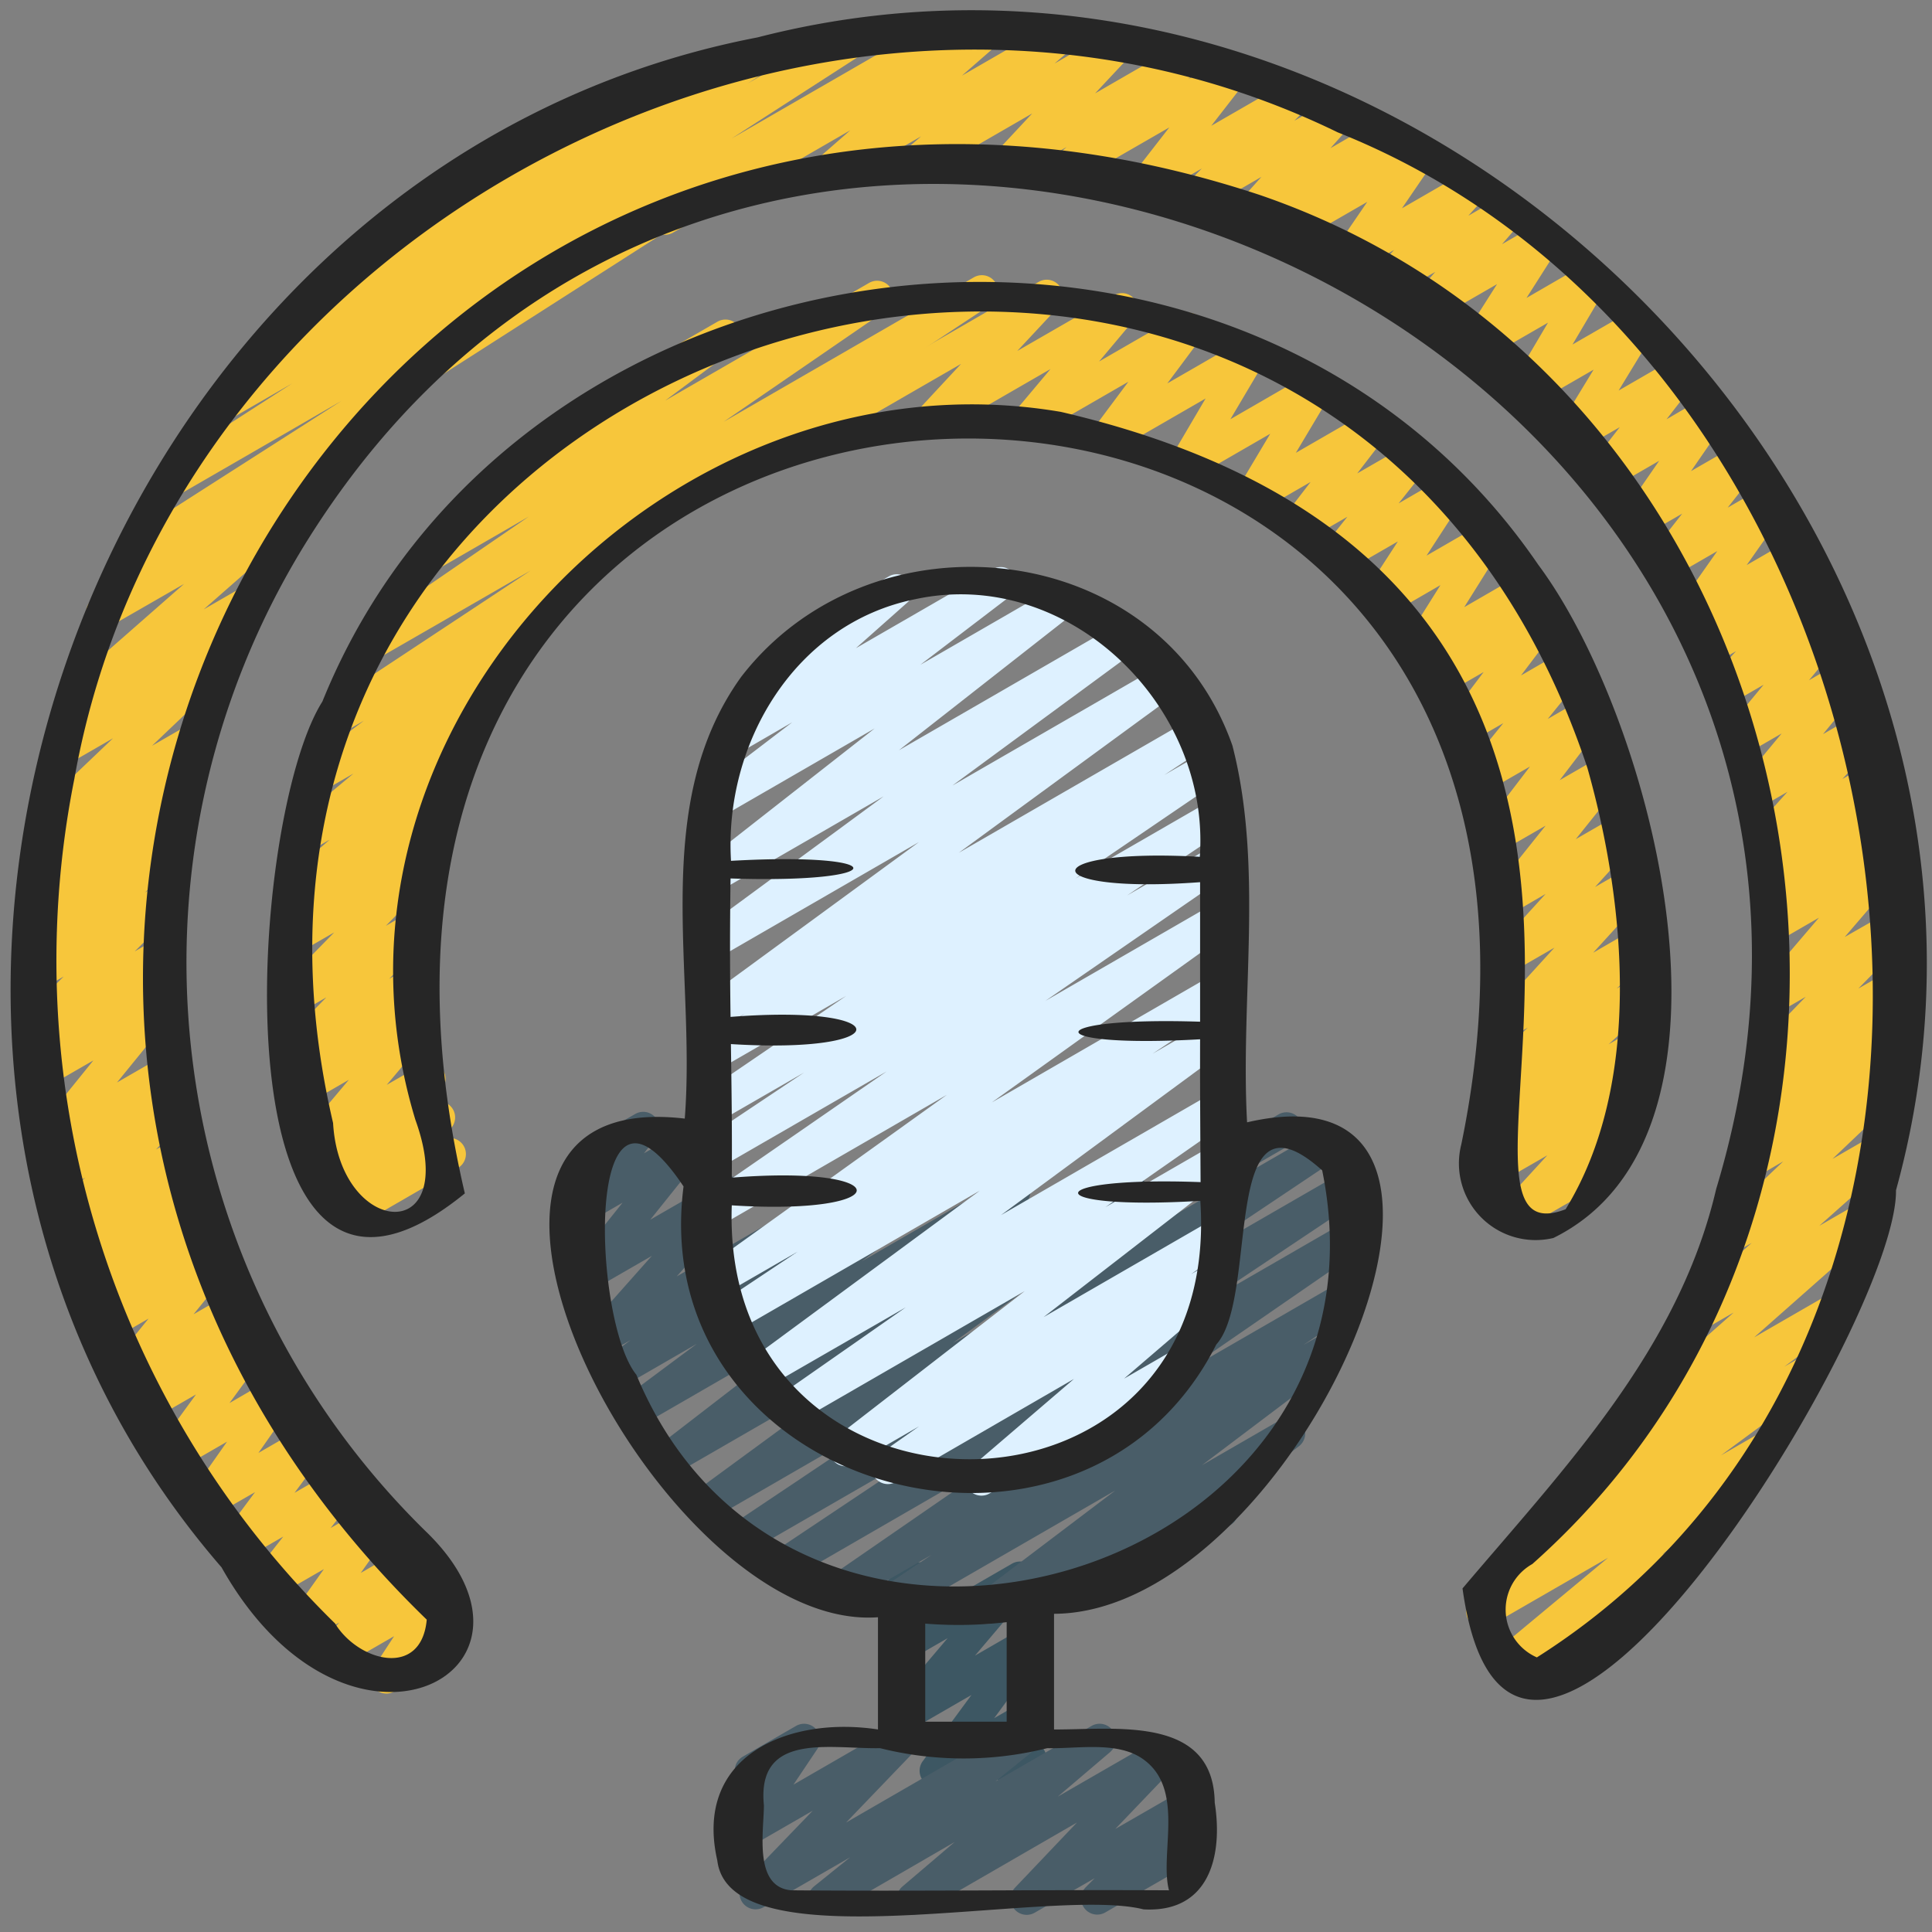
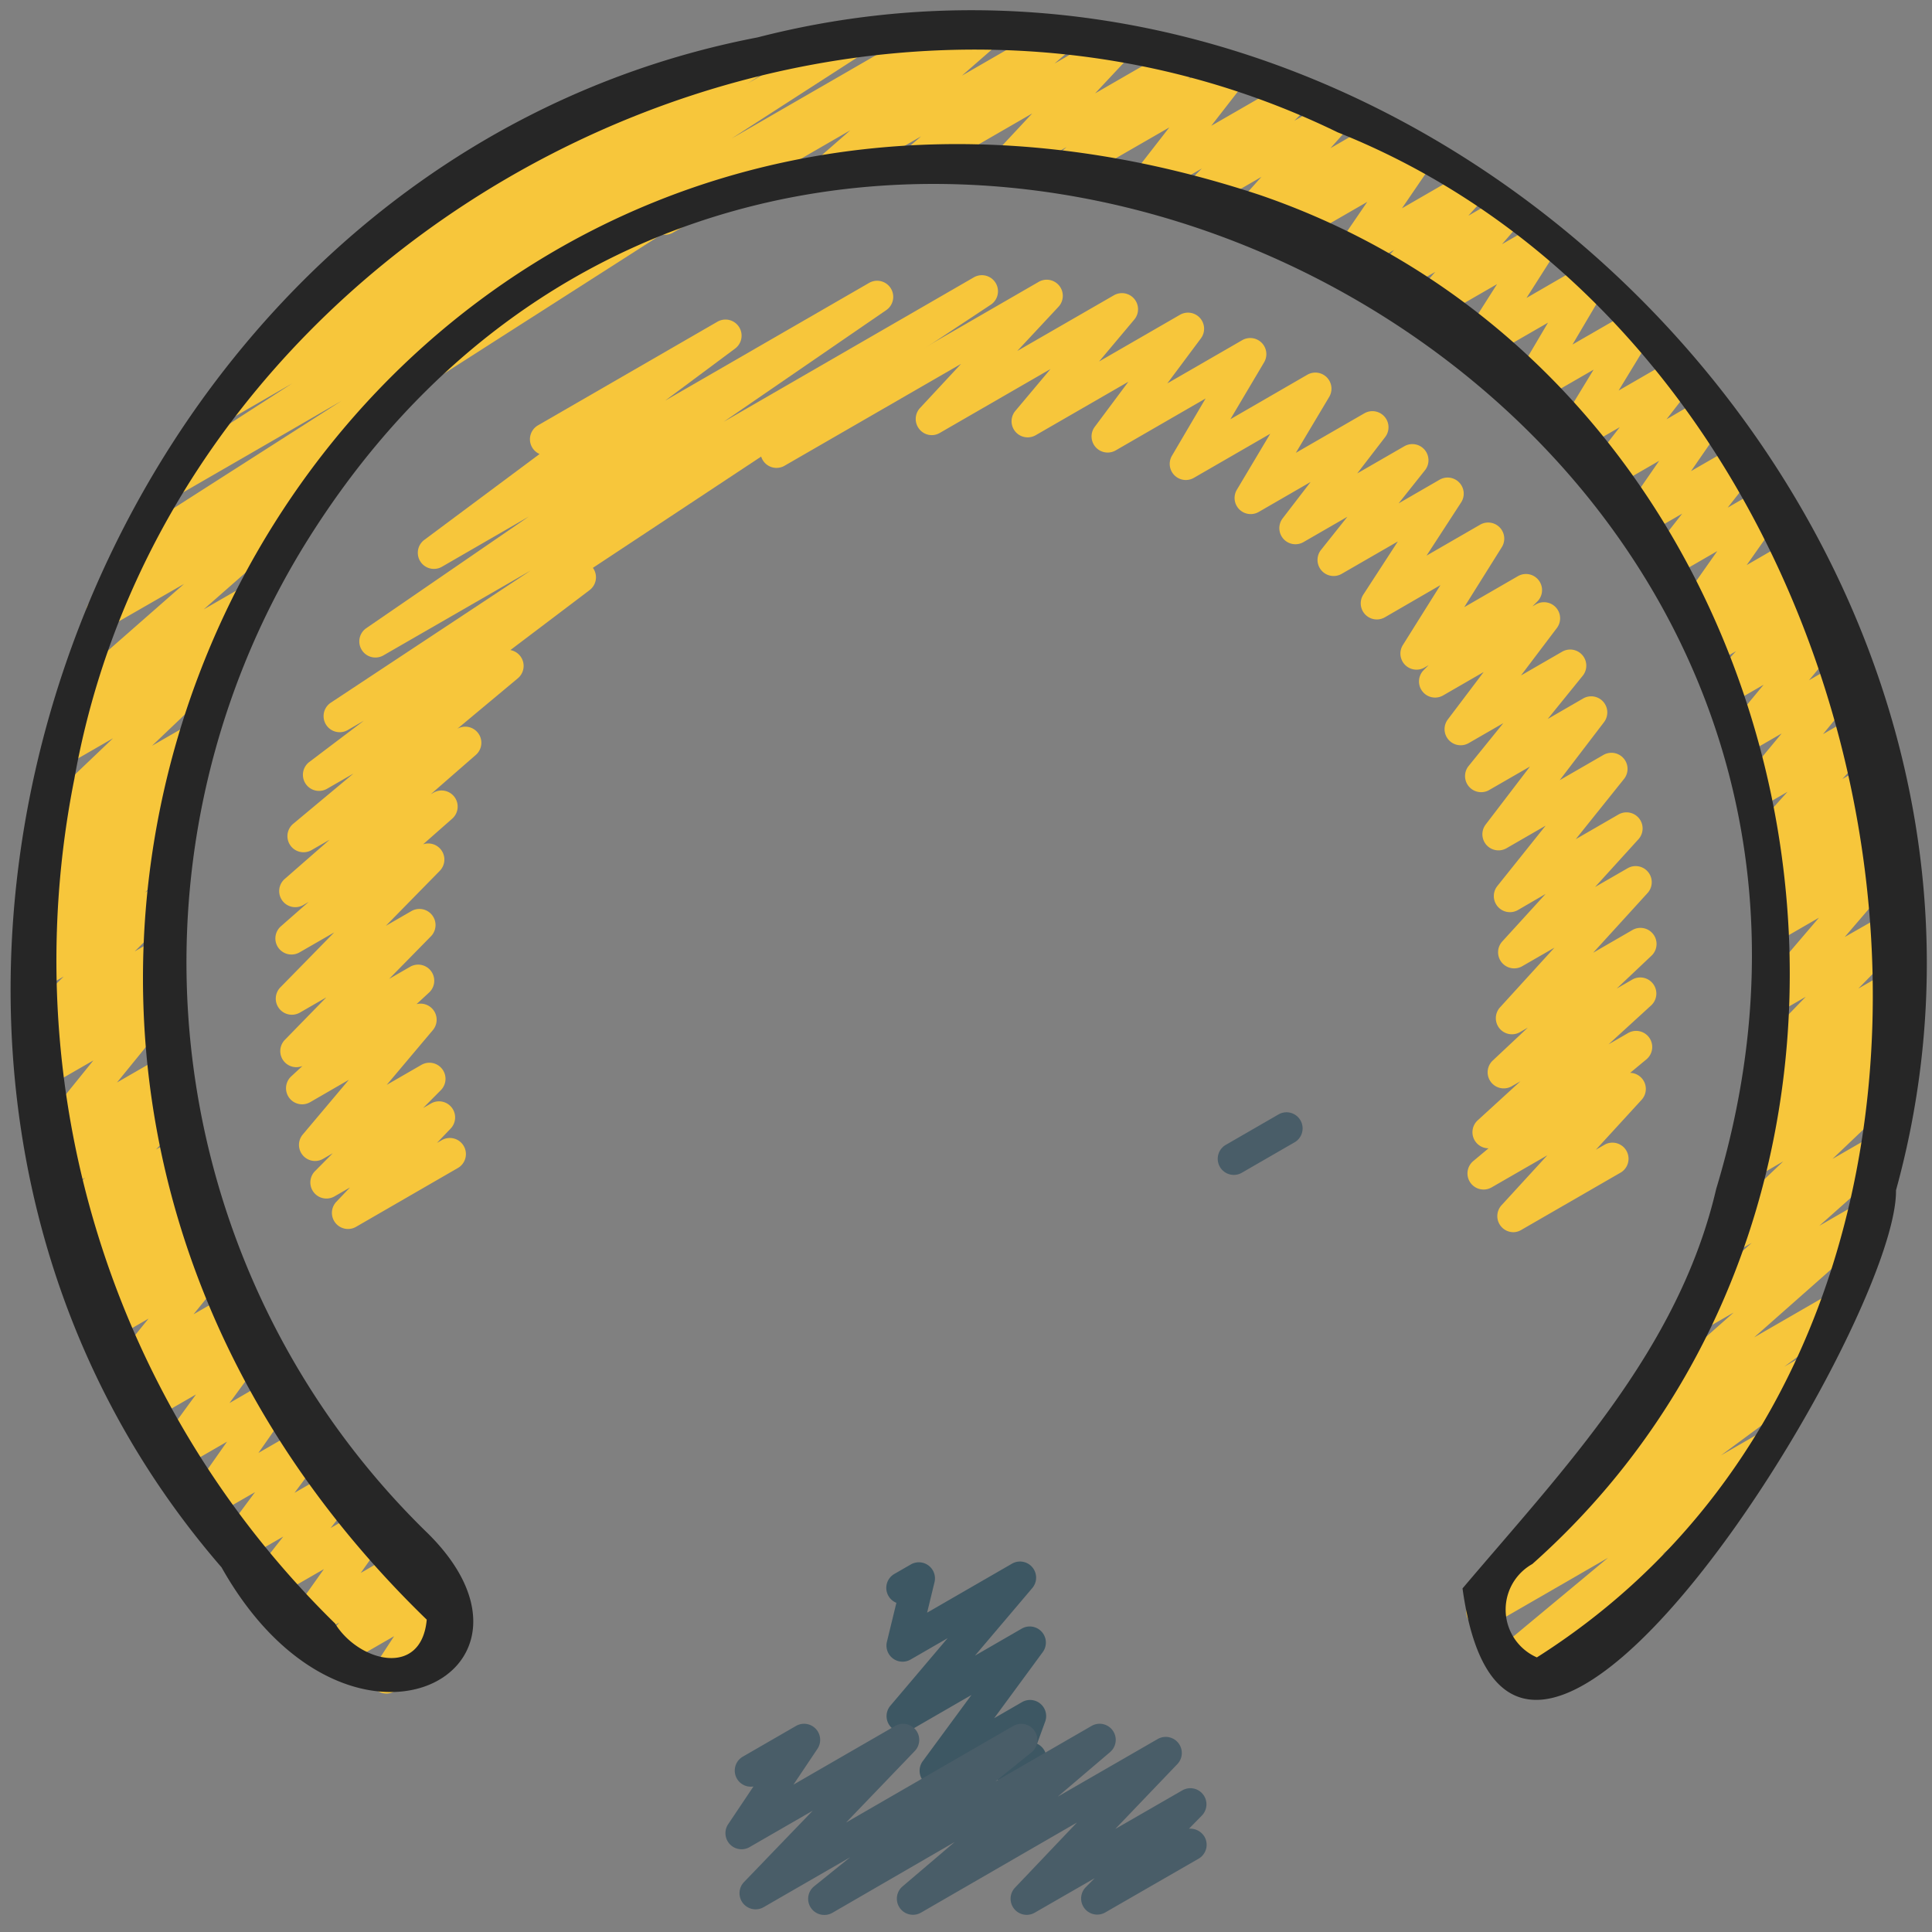
<svg xmlns="http://www.w3.org/2000/svg" height="512" viewBox="0 0 60 60" width="512">
  <rect x="0" y="0" width="60" height="60" fill="#808080" stroke="none" />
  <path d="M29.059 55.492a.5.5 0 01-.4-.8l1.51-2.053-1.889 1.091a.5.5 0 01-.631-.755l1.78-2.1-1.149.663a.5.5 0 01-.736-.551l.294-1.21a.5.5 0 01-.058-.9l.507-.292a.5.5 0 01.735.552l-.23.946 2.637-1.522a.5.5 0 01.631.756l-1.781 2.1 1.451-.838a.5.5 0 01.654.728l-1.509 2.053.866-.5a.5.5 0 01.72.6l-.253.693a.5.5 0 01.04.887l-.618.357a.5.5 0 01-.72-.6l.14-.384-1.741 1a.494.494 0 01-.25.079z" fill="#3d5763" />
  <path d="M38.316 36.488a.5.5 0 01-.25-.932l1.656-.956a.5.5 0 01.5.865l-1.656.956a.494.494 0 01-.25.067z" fill="#495d68" />
-   <path d="M30.63 50.449a.5.5 0 01-.3-.9l4.307-3.261-6.727 3.884a.5.5 0 01-.528-.848l1.55-1.038-2.555 1.475a.5.5 0 01-.533-.844l5.556-3.834L24.625 49a.5.5 0 01-.528-.849l4.849-3.239-5.646 3.259a.5.5 0 01-.528-.848l5.7-3.818-6.372 3.68a.5.5 0 01-.545-.836l5.869-4.3-6.563 3.788a.5.5 0 01-.555-.828l4.953-3.821-5.42 3.129a.5.5 0 01-.548-.834l2.349-1.749-2.4 1.386a.5.5 0 01-.55-.833l.893-.669-.737.425a.5.5 0 01-.624-.765l2.021-2.276-1.847 1.066a.5.5 0 01-.64-.745l1.578-1.972-1.05.606a.5.5 0 01-.645-.739l.579-.744a.5.5 0 01-.148-.922l1.656-.956a.5.5 0 01.645.739l-.371.481 1.133-.654a.5.5 0 01.641.745l-1.579 1.972 2.219-1.279a.5.5 0 01.624.764l-2.021 2.276 5.283-3.05a.5.5 0 01.55.833l-.893.669 2.61-1.506a.5.5 0 01.548.834l-2.351 1.751 4.486-2.59a.5.5 0 01.556.828l-4.953 3.82 8.06-4.654a.5.5 0 01.545.836l-5.868 4.3 11.461-6.616a.5.5 0 01.528.847l-5.7 3.817 5.832-3.367a.5.5 0 01.527.848l-4.844 3.237 4.318-2.494a.5.5 0 01.534.844l-5.56 3.835 4.814-2.779a.5.5 0 01.528.848l-1.55 1.038.615-.355a.5.5 0 01.552.831L37.333 45.5l2.448-1.413a.5.5 0 01.556.829l-2.091 1.61a.485.485 0 01.143.158.5.5 0 01-.183.682L33.99 49.8a.5.5 0 01-.555-.829l.344-.265-2.9 1.674a.488.488 0 01-.249.069z" fill="#495d68" />
  <g fill="#f7c63b">
    <path d="M46.786 52.149a.5.5 0 01-.319-.884l3.472-2.887-3.655 2.11a.5.5 0 01-.547-.835l2.919-2.153-.273.157a.5.5 0 01-.548-.834l2.518-1.869a.5.5 0 01-.271-.871l3.759-3.322-1.1.634a.5.5 0 01-.582-.807L54.4 38.6l-.617.355a.5.5 0 01-.594-.8l2.19-2.087-.861.5a.5.5 0 01-.581-.806l.917-.813a.5.5 0 01-.565-.814l.9-.816-.081.046a.5.5 0 01-.609-.781l1.58-1.628-.813.47a.5.5 0 01-.63-.758l1.853-2.168-1.243.718a.5.5 0 01-.6-.792l.661-.639-.161.093a.5.5 0 01-.6-.793l.51-.492-.071.041a.5.5 0 01-.622-.767l1.149-1.278-.816.471a.5.5 0 01-.635-.752l1.269-1.531-1.066.616a.5.5 0 01-.635-.752l1.141-1.377-1.014.586a.5.5 0 01-.621-.768l.777-.86-.653.377a.5.5 0 01-.609-.782l.412-.424-.283.163a.5.5 0 01-.659-.721l1.212-1.723-1.419.82a.5.5 0 01-.644-.741l.973-1.241-1.153.666a.5.5 0 01-.661-.717l1.1-1.591-1.479.854a.5.5 0 01-.646-.739l.9-1.159-1.236.713a.5.5 0 01-.676-.693l1.1-1.806-1.808 1.043a.5.5 0 01-.68-.687l1.071-1.815-1.934 1.114a.5.5 0 01-.672-.7l1.024-1.611-1.924 1.11a.5.5 0 01-.628-.76l.633-.73-1.211.7a.5.5 0 01-.621-.768l.553-.613-1.159.669a.5.5 0 01-.663-.715l.989-1.447-2.167 1.25a.5.5 0 01-.6-.792l.091-.088-.681.392a.5.5 0 01-.622-.766l.692-.772-1.7.984a.5.5 0 01-.606-.785l.455-.46-1.42.82a.5.5 0 01-.644-.739l1.055-1.357-2.869 1.653a.5.5 0 01-.653-.136.5.5 0 01.065-.665l.263-.241-1.52.876a.5.5 0 01-.616-.773l1.072-1.148-3.348 1.934a.5.5 0 01-.577-.811l.475-.412-2.688 1.552a.5.5 0 01-.578-.809l1.068-.932-5.488 3.168a.5.5 0 11-.5-.865L30.364.606a.5.5 0 01.578.81l-1.068.933 2.775-1.6a.5.5 0 01.578.811l-.478.414 1.714-.99a.5.5 0 01.615.774L34.009 2.9l2.568-1.482a.5.5 0 01.588.8l-.265.242 1.127-.65a.5.5 0 01.645.739l-1.055 1.358 2.43-1.4a.5.5 0 01.605.784l-.454.459 1.19-.686a.5.5 0 01.622.766l-.692.772 1.492-.861a.5.5 0 01.6.792l-.093.09.547-.315a.5.5 0 01.663.715l-.988 1.446 1.995-1.152a.5.5 0 01.621.768L45.6 6.7l1.051-.606a.5.5 0 01.628.76l-.633.73 1.114-.642a.5.5 0 01.611.086.5.5 0 01.061.615l-1.025 1.61L49.226 8.2a.5.5 0 01.605.081.5.5 0 01.075.606L48.835 10.7l1.856-1.07a.5.5 0 01.677.692l-1.1 1.807 1.743-1.007a.5.5 0 01.645.739l-.9 1.16 1.2-.7a.5.5 0 01.661.717l-1.1 1.592 1.467-.846a.5.5 0 01.644.741l-.973 1.24 1.143-.66a.5.5 0 01.659.721l-1.212 1.723 1.428-.825a.5.5 0 01.608.782l-.41.423.293-.169a.5.5 0 01.621.767l-.777.861.68-.393a.5.5 0 01.635.752l-1.143 1.379 1.064-.614a.5.5 0 01.632.11.5.5 0 010 .642L56.615 22.8l1.129-.652a.5.5 0 01.622.767l-1.149 1.278.889-.512a.5.5 0 01.6.793l-.507.488.138-.079a.5.5 0 01.6.792l-.663.64.251-.144a.5.5 0 01.629.758L57.289 29.1l1.4-.8a.5.5 0 01.608.781L57.714 30.7l1-.575a.5.5 0 01.586.8l-.9.816.248-.142a.5.5 0 01.581.806l-.915.811.191-.111a.5.5 0 01.595.8l-2.191 2.087 1.242-.717a.5.5 0 01.582.807L56.5 38.069l1.152-.665a.5.5 0 01.582.808l-3.757 3.321 2.206-1.273a.5.5 0 01.548.834l-1.817 1.348.408-.235a.5.5 0 01.547.835L53.443 45.2l1.083-.625a.5.5 0 01.57.818l-3.473 2.885.458-.263a.5.5 0 11.5.865l-5.545 3.2a.491.491 0 01-.25.069z" />
    <path d="M12 52.594a.5.5 0 01-.419-.774l.658-1.007-1.608.927a.5.5 0 01-.621-.767l.528-.585-.821.473a.5.5 0 01-.657-.722l1-1.41-1.519.877a.5.5 0 01-.644-.74l.9-1.146-1.237.714a.5.5 0 01-.652-.731l1.013-1.364-1.353.78a.5.5 0 01-.659-.72l1.142-1.627-1.466.847a.5.5 0 01-.655-.727l1.157-1.586-1.379.794a.5.5 0 01-.613-.777l.517-.545-.446.257a.5.5 0 01-.63-.108.5.5 0 01-.008-.64l1.086-1.337-1.1.636a.5.5 0 01-.6-.784l.429-.434-.246.142a.5.5 0 01-.6-.791l.266-.259-.029.017a.5.5 0 01-.607-.784l.61-.62-.367.211a.5.5 0 01-.613-.776l.886-.935-.617.357a.5.5 0 01-.592-.8l.271-.253a.5.5 0 01-.549-.789L2.9 32.932l-1.427.823a.5.5 0 01-.6-.791l.89-.867-.418.241a.5.5 0 01-.6-.787l1.232-1.224-.692.4a.5.5 0 01-.593-.8L1.785 28.9l-.475.275a.5.5 0 01-.586-.8l1.015-.92-.325.187a.5.5 0 01-.657-.142.5.5 0 01.078-.668l.913-.8-.144.083a.5.5 0 01-.6-.8l2.505-2.387-1.465.845a.5.5 0 01-.559-.825L2.2 22.4a.5.5 0 01-.349-.876l3.866-3.391-2.272 1.306A.5.5 0 012.9 18.6l1.119-.808a.511.511 0 01-.486-.237.5.5 0 01.158-.681l6.916-4.425-5.124 2.961a.5.5 0 01-.521-.852l4.115-2.653-2.006 1.158a.5.5 0 01-.522-.852l2.158-1.4a.5.5 0 01-.238-.911l3.568-2.485a.5.5 0 01.061-.824l6.575-3.8a.5.5 0 01.535.843L18.7 4l4.656-2.687a.5.5 0 01.522.852l-.656.426L26.308.8a.5.5 0 01.521.852L22.723 4.3 29.12.609a.5.5 0 01.519.854L12.386 12.5a.5.5 0 01-.167.6l-2.188 1.581a.5.5 0 01.163.847l-3.868 3.397 1.074-.619a.5.5 0 01.559.825l-1 .784a.5.5 0 01.269.856l-2.507 2.39.992-.572a.5.5 0 01.587.811l-.936.816a.5.5 0 01.517.836l-1.014.919.133-.077a.5.5 0 01.592.8L4.5 27.719l.313-.181a.5.5 0 01.6.787l-1.231 1.223.547-.316a.5.5 0 01.6.791l-.89.867.313-.18a.5.5 0 01.638.748l-1.756 2.159 1.311-.756a.5.5 0 01.591.8l-.295.277a.49.49 0 01.519.173.5.5 0 01-.03.654l-.886.935.564-.325a.5.5 0 01.645.127.5.5 0 01-.038.656l-.609.619.324-.186a.5.5 0 01.6.791l-.267.259a.5.5 0 01.6.786l-.431.434.223-.128a.5.5 0 01.638.748l-1.082 1.335L7.1 40.19a.5.5 0 01.613.777l-.517.545.438-.252a.5.5 0 01.654.727l-1.161 1.586 1.381-.8a.494.494 0 01.618.095.5.5 0 01.041.625l-1.142 1.629 1.483-.855a.5.5 0 01.652.73l-1.013 1.364 1.377-.795a.5.5 0 01.644.741l-.9 1.147 1.277-.737a.5.5 0 01.658.722l-1 1.41 1.577-.911a.5.5 0 01.621.768l-.528.585.678-.391a.5.5 0 01.669.706l-.675 1.034a.5.5 0 01.392.912l-1.688.974a.49.49 0 01-.249.068z" />
    <path d="M47 38.267a.5.5 0 01-.368-.838l1.421-1.55-1.736 1a.5.5 0 01-.568-.817l.479-.4a.5.5 0 01-.337-.869l1.327-1.213-.261.15a.5.5 0 01-.592-.8l1.084-1.017-.243.14a.5.5 0 01-.62-.77l1.688-1.852-1 .576a.5.5 0 01-.62-.769L48 27.762l-.859.5a.5.5 0 01-.64-.745L48 25.642l-1.213.7a.5.5 0 01-.647-.737l1.375-1.8-1.281.738a.5.5 0 01-.634-.743l1.087-1.342-1.077.621a.5.5 0 01-.648-.734l1.115-1.475-1.268.732a.5.5 0 01-.6-.786l.158-.159-.124.072a.5.5 0 01-.674-.7l1.165-1.858-1.726 1a.5.5 0 01-.669-.705l1.073-1.651-1.746 1.007a.5.5 0 01-.641-.744l.819-1.029-1.363.786a.5.5 0 01-.647-.737l.868-1.13-1.61.93a.5.5 0 01-.68-.689l1.036-1.738-2.373 1.37a.5.5 0 01-.68-.686l1.046-1.78-2.791 1.612a.5.5 0 01-.651-.732l1.044-1.4-2.877 1.66a.5.5 0 01-.633-.755l1.092-1.3-3.437 1.984a.492.492 0 01-.641-.122.5.5 0 01.026-.652l1.274-1.37-5.463 3.153a.5.5 0 11-.5-.865l8.374-4.835a.5.5 0 01.615.774L31.592 10.9l3-1.729a.5.5 0 01.633.755l-1.092 1.3 2.514-1.451a.5.5 0 01.65.731l-1.044 1.4 2.326-1.342a.5.5 0 01.681.685l-1.05 1.771 2.39-1.382a.5.5 0 01.68.688l-1.036 1.737 2.129-1.228a.5.5 0 01.646.737l-.869 1.13 1.462-.843a.5.5 0 01.629.107.5.5 0 01.013.638l-.819 1.029 1.272-.735a.5.5 0 01.669.706l-1.073 1.651 1.661-.959a.5.5 0 01.674.7l-1.165 1.86 1.676-.968a.5.5 0 01.6.786l-.158.158.112-.064a.5.5 0 01.648.734l-1.115 1.475 1.278-.738a.5.5 0 01.639.747l-1.087 1.342 1.1-.636a.5.5 0 01.647.737l-1.375 1.8 1.36-.785a.5.5 0 01.639.745l-1.5 1.872 1.326-.766a.5.5 0 01.621.768l-1.348 1.484 1.011-.583a.5.5 0 01.62.769l-1.689 1.854 1.211-.7a.5.5 0 01.592.8L50.209 30.7l.487-.281a.5.5 0 01.587.8l-1.327 1.213.609-.352a.5.5 0 01.569.817l-.508.421a.5.5 0 01.355.838l-1.419 1.549.282-.162a.5.5 0 01.5.865l-3.1 1.789a.49.49 0 01-.244.07z" />
    <path d="M10.808 38.167a.5.5 0 01-.362-.845l.424-.445-.482.278a.5.5 0 01-.605-.785l.551-.555-.3.174a.5.5 0 01-.632-.755l1.432-1.7-1.2.694a.5.5 0 01-.59-.8l.348-.322a.5.5 0 01-.552-.806l1.294-1.326-.822.474a.5.5 0 01-.607-.782l1.674-1.709-1.079.621a.5.5 0 01-.58-.808l.866-.761-.17.1a.5.5 0 01-.578-.809l1.4-1.223-.566.326a.5.5 0 01-.57-.816l1.874-1.563-.825.475a.5.5 0 01-.551-.831l1.7-1.286-.5.29a.5.5 0 01-.526-.85l6.209-4.105-4.583 2.641a.5.5 0 01-.533-.844l5.054-3.471-2.694 1.557a.5.5 0 01-.549-.834l3.579-2.666a.5.5 0 01-.049-.891l5.571-3.217a.5.5 0 01.549.834l-2.17 1.615 6.334-3.656a.5.5 0 01.533.845l-5.052 3.47 7.776-4.49a.5.5 0 01.525.85l-12.361 8.175.012.017a.5.5 0 01-.115.675l-2.46 1.862a.5.5 0 01.232.876l-1.875 1.565a.5.5 0 01.571.814l-1.4 1.221.081-.046a.5.5 0 01.581.809l-.9.793a.5.5 0 01.518.823l-1.675 1.708.793-.457a.5.5 0 01.608.782L12.085 30.4l.65-.375a.5.5 0 01.59.8l-.39.36a.5.5 0 01.507.807l-1.432 1.7 1.076-.621a.5.5 0 01.605.785l-.55.554.245-.141a.5.5 0 01.612.777l-.427.447.13-.074a.5.5 0 11.5.865L11.058 38.1a.494.494 0 01-.25.067z" />
  </g>
-   <path d="M30.479 46.448a.5.5 0 01-.326-.88l3.2-2.744-5.533 3.2a.5.5 0 01-.537-.842l1.256-.884-2.03 1.172a.5.5 0 01-.556-.828l5.871-4.546-7.088 4.092a.5.5 0 01-.536-.843l3.931-2.745-4.337 2.5a.5.5 0 01-.546-.835l7.183-5.29-7.591 4.384a.5.5 0 01-.528-.848l2.46-1.64-2.289 1.321a.5.5 0 01-.541-.838L29.407 34l-7.127 4.118a.5.5 0 01-.534-.844l5.79-4-5.256 3.034a.5.5 0 01-.528-.849l3.22-2.151-2.692 1.553a.5.5 0 01-.532-.845l4.531-3.087-4 2.308a.5.5 0 01-.526-.849l1.38-.912-.854.493a.5.5 0 01-.546-.836l6.805-4.981-6.258 3.614a.5.5 0 01-.547-.835l5.711-4.2-5.164 2.98a.5.5 0 01-.558-.826l5.44-4.262-4.807 2.777a.5.5 0 01-.553-.831l2.8-2.137-1.727 1a.5.5 0 01-.583-.806l2.054-1.833a.5.5 0 01-.155-.924l3.413-1.97a.5.5 0 01.583.805l-1.606 1.426 4.248-2.452a.5.5 0 01.554.83l-2.8 2.137L32.8 18.21a.5.5 0 01.558.826L27.917 23.3l6.824-3.94a.5.5 0 01.547.835l-5.709 4.2 6.452-3.724a.5.5 0 01.545.836l-6.8 4.977 7.243-4.18a.5.5 0 01.525.849l-1.387.916 1.248-.719a.5.5 0 01.532.845L33.4 27.284l4.28-2.47a.5.5 0 01.527.849L35 27.811l2.723-1.572a.5.5 0 01.534.844l-5.791 4 5.254-3.033a.5.5 0 01.541.839L30.8 34.238l6.924-4a.5.5 0 01.527.849l-2.459 1.639 1.932-1.115a.5.5 0 01.547.835l-7.184 5.29 6.637-3.832a.5.5 0 01.536.843l-3.931 2.743 3.395-1.959a.5.5 0 01.555.828l-5.869 4.545 5.3-3.06a.5.5 0 01.538.841l-1.258.885.545-.314a.5.5 0 01.575.812l-3.2 2.746 1.495-.863a.5.5 0 11.5.865l-6.169 3.562a.493.493 0 01-.257.07z" fill="#def1ff" />
  <path d="M25.6 59.47a.5.5 0 01-.315-.89l1.116-.9-2.687 1.55a.5.5 0 01-.61-.779l2.136-2.218-1.96 1.13a.5.5 0 01-.666-.711l.785-1.171a.5.5 0 01-.333-.925l1.656-.956a.5.5 0 01.665.711l-.745 1.112L27.8 53.6a.5.5 0 01.61.779L26.277 56.6l5.193-3a.5.5 0 01.563.822l-1.115.9L33.9 53.6a.5.5 0 01.575.813l-1.623 1.382 3.1-1.787a.5.5 0 01.613.777L34.636 56.8l2.084-1.2a.5.5 0 01.605.784l-.4.408a.518.518 0 01.481.248.5.5 0 01-.182.683L34.312 59.4a.5.5 0 01-.6-.784l.284-.287-1.861 1.071a.5.5 0 01-.613-.777l1.924-2.023-4.846 2.8a.5.5 0 01-.574-.813l1.623-1.382-3.8 2.2a.489.489 0 01-.249.065z" fill="#495d68" />
  <path d="M6.88 48.675c3.893 6.917 10.775 3.3 6.426-1.036a24.732 24.732 0 01-3.847-30.716c14.612-23.69 51.823-6.4 43.839 20-1.163 4.992-4.718 8.677-7.878 12.407 1.557 11.261 13.515-8.2 13.462-12.365C64.545 16.44 44.1-4.138 23.524 1.162 2.643 5.179-7.111 32.529 6.88 48.675zm-4.569-24.5C5.386 6.9 25.72-3.6 41.541 4.109c18.315 7.3 23.1 36.647 6.188 47.363a1.622 1.622 0 01-.141-2.9c13.758-12.226 9-36.526-8.458-42.515C11.168-3.189-7.419 30.256 13.253 50.3c-.167 1.827-2.126 1.3-2.848.118a28.825 28.825 0 01-8.094-26.24z" fill="#262626" />
-   <path d="M45.382 35.541a2.382 2.382 0 002.86 2.906c6.494-3.206 3.082-16.136-.464-20.9-9.265-13.56-31.653-10.883-37.766 4.24-2.376 3.753-3.386 21.641 4.424 15.275C7.281 6.469 51.538 5.669 45.382 35.541zm-12.437-22.75C20.786 10.728 9.23 22.707 12.9 34.776c1.426 3.949-2.352 3.64-2.556.1C4.408 9.46 41.052-1.007 49.3 23.855c1.21 4.285 1.7 9.827-.679 13.7-5.221 2 6.865-19.518-15.676-24.764z" fill="#262626" />
-   <path d="M32.734 50.118c7.553-.032 15.2-17.4 5.995-15.263-.211-3.877.517-7.918-.455-11.7-2.28-6.487-11.192-7.405-15.258-2.132-2.861 3.983-1.394 9.146-1.75 13.716-9.513-1.115-.848 15.986 6 15.486v3.485c-2.757-.422-5.734.8-4.99 4.066.391 3.267 10.341.791 13.237 1.521 2.033.115 2.475-1.645 2.211-3.314-.035-2.723-3.081-2.264-4.99-2.273zm-4.313-31.509c4.739-1.026 9.176 3.3 8.84 8-5.15-.287-5.167 1.172.009.788v4.333c-5.026-.162-5.047.833 0 .546-.005 1.479.007 2.954.015 4.436-5.04-.187-5.1.886-.008.582.718 10.7-14.919 10.651-14.551.139 5.163.329 5.184-1.275 0-.86.013-1.383-.007-2.762-.027-4.148 5.2.322 5.189-1.254-.011-.844a146.754 146.754 0 010-4.3c5.039.168 5.125-.834.014-.547-.219-3.652 1.988-7.372 5.719-8.125zm-8.658 24.085c-1.368-1.674-1.645-10.5 1.465-5.848-1.211 9.487 12.33 13.243 16.546 4.907 1.35-1.491.09-8.277 3.288-5.405C43.637 49 24.718 54.627 19.763 42.694zm11.5 7.683v3.091h-2.529v-3.045a12.9 12.9 0 002.532-.046zm4.19 4.223c1.382.918.548 2.954.851 4.105-3.909-.022-7.827.034-11.731 0-1.172-.1-.853-1.816-.849-2.638-.232-2.3 2.074-1.745 3.607-1.776a10.694 10.694 0 005.192 0c.907.025 2.131-.22 2.93.309z" fill="#262626" />
</svg>